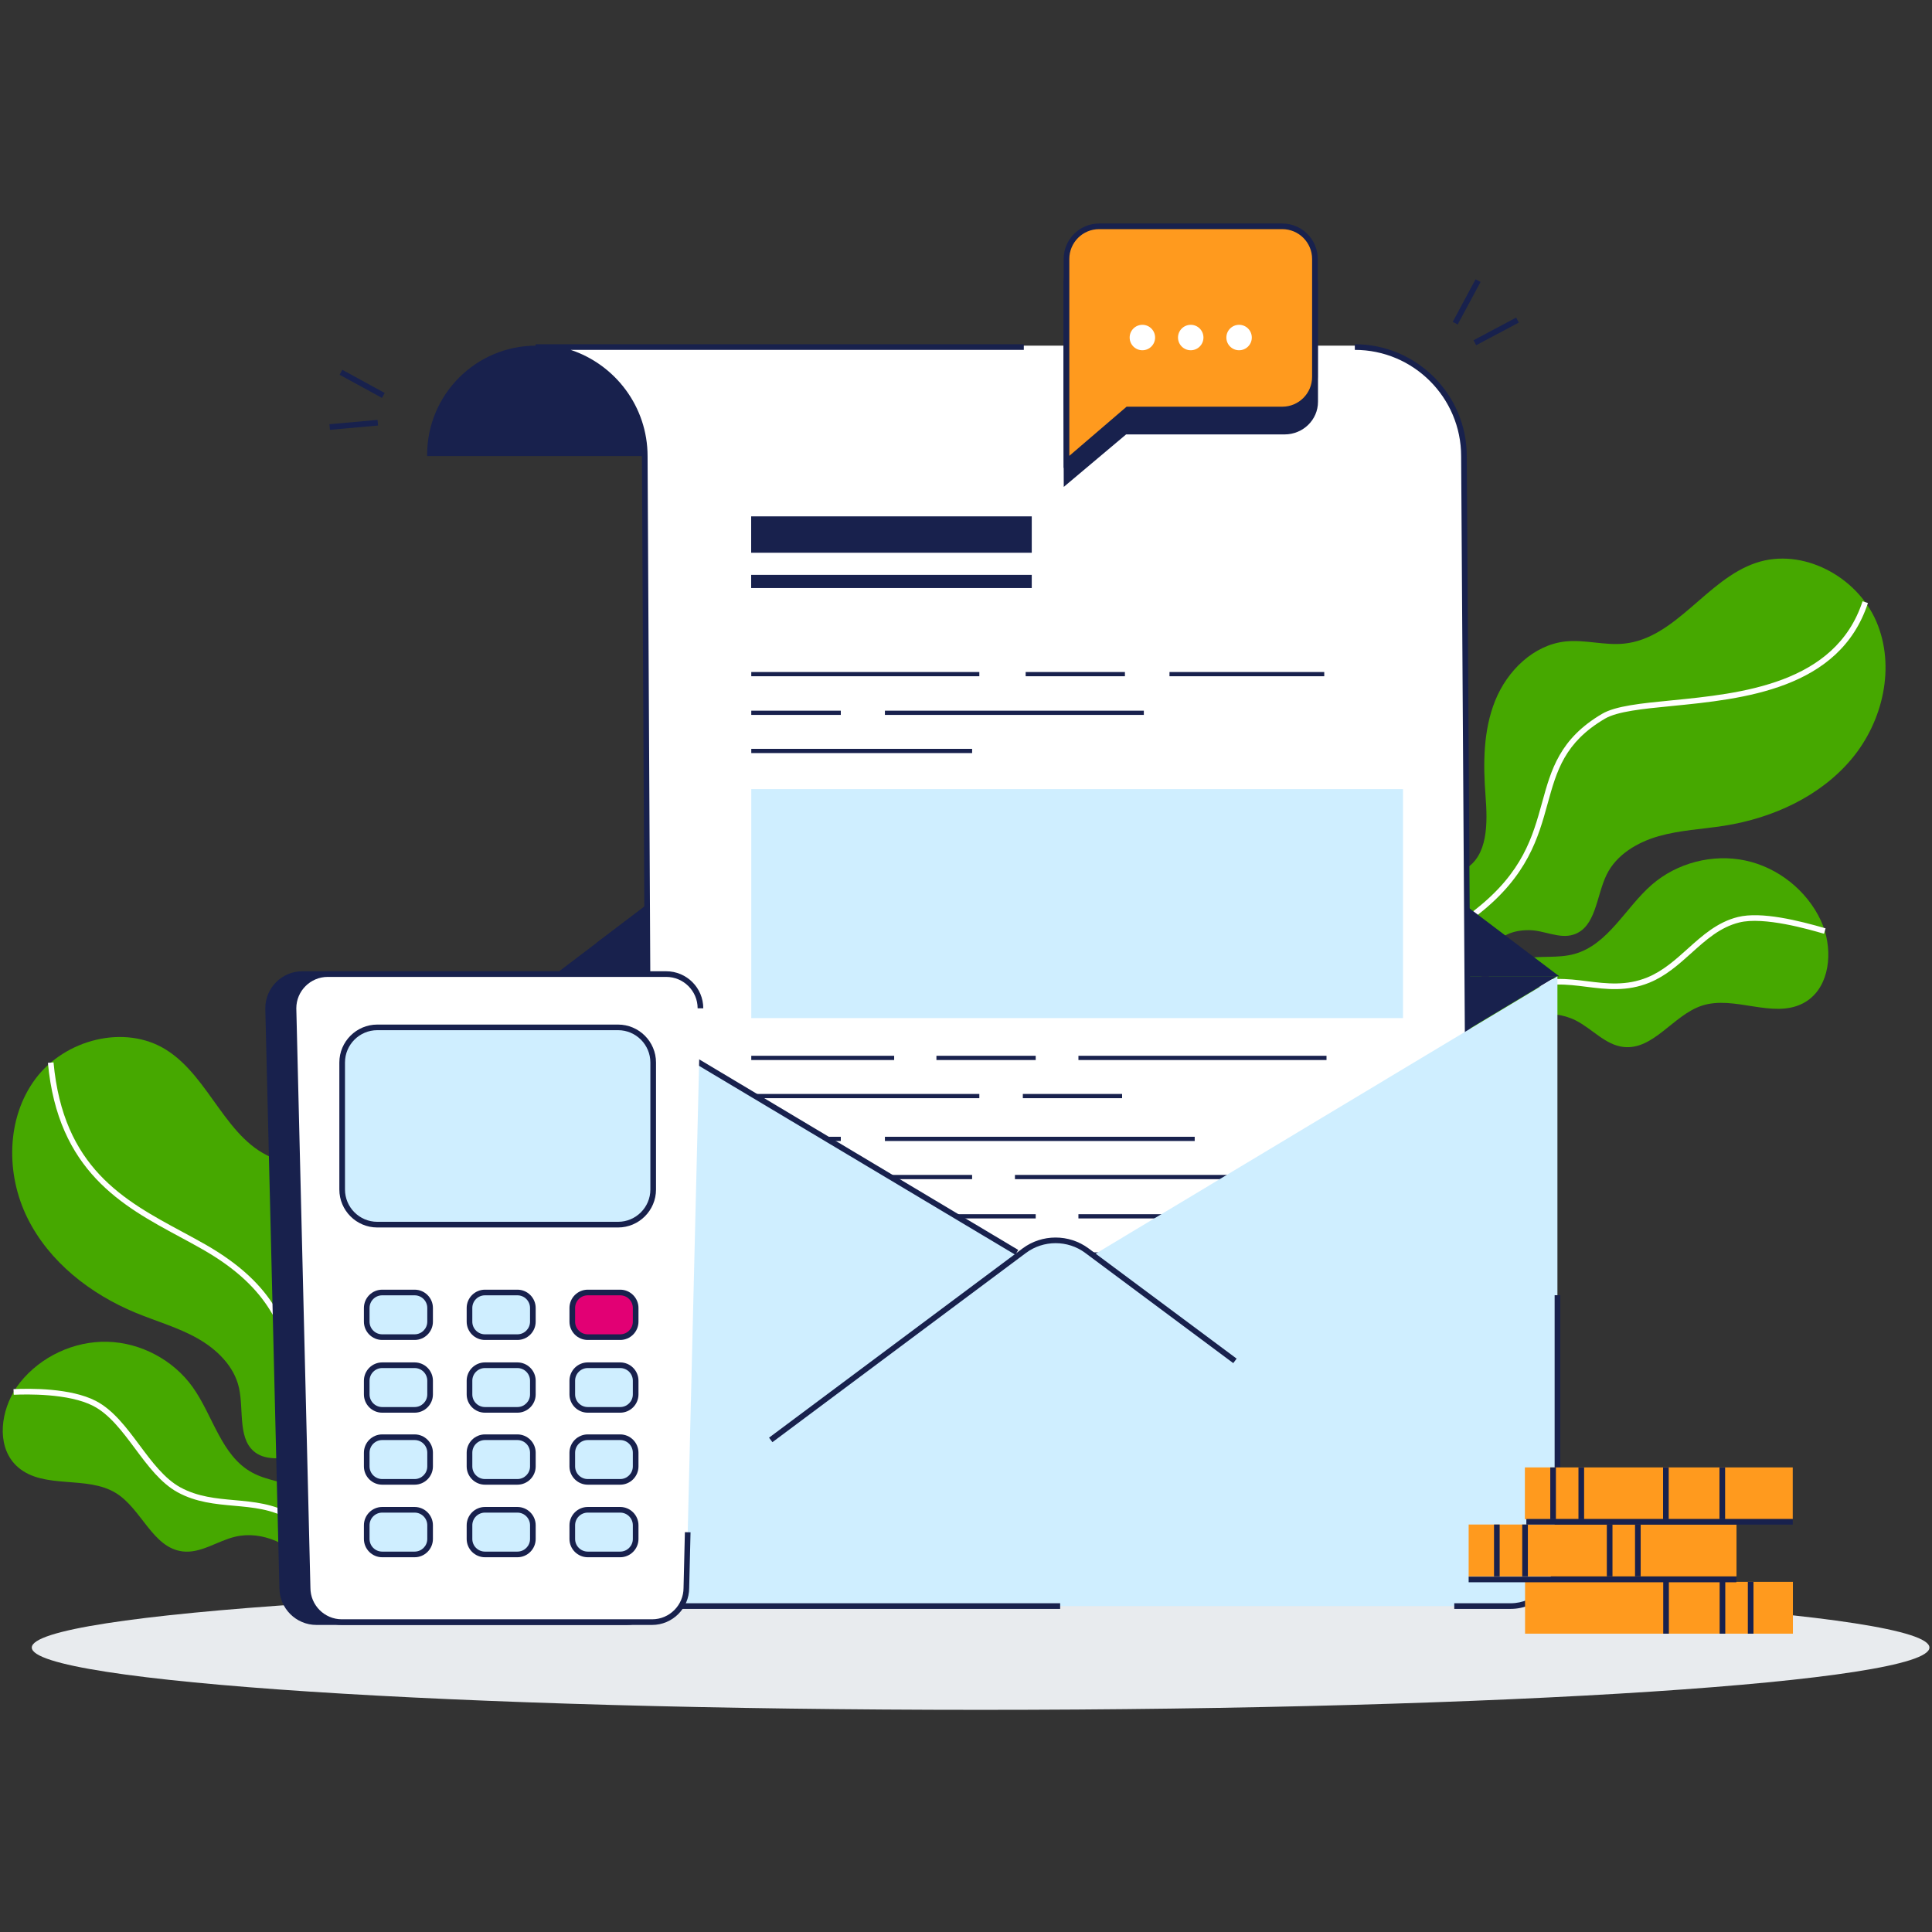
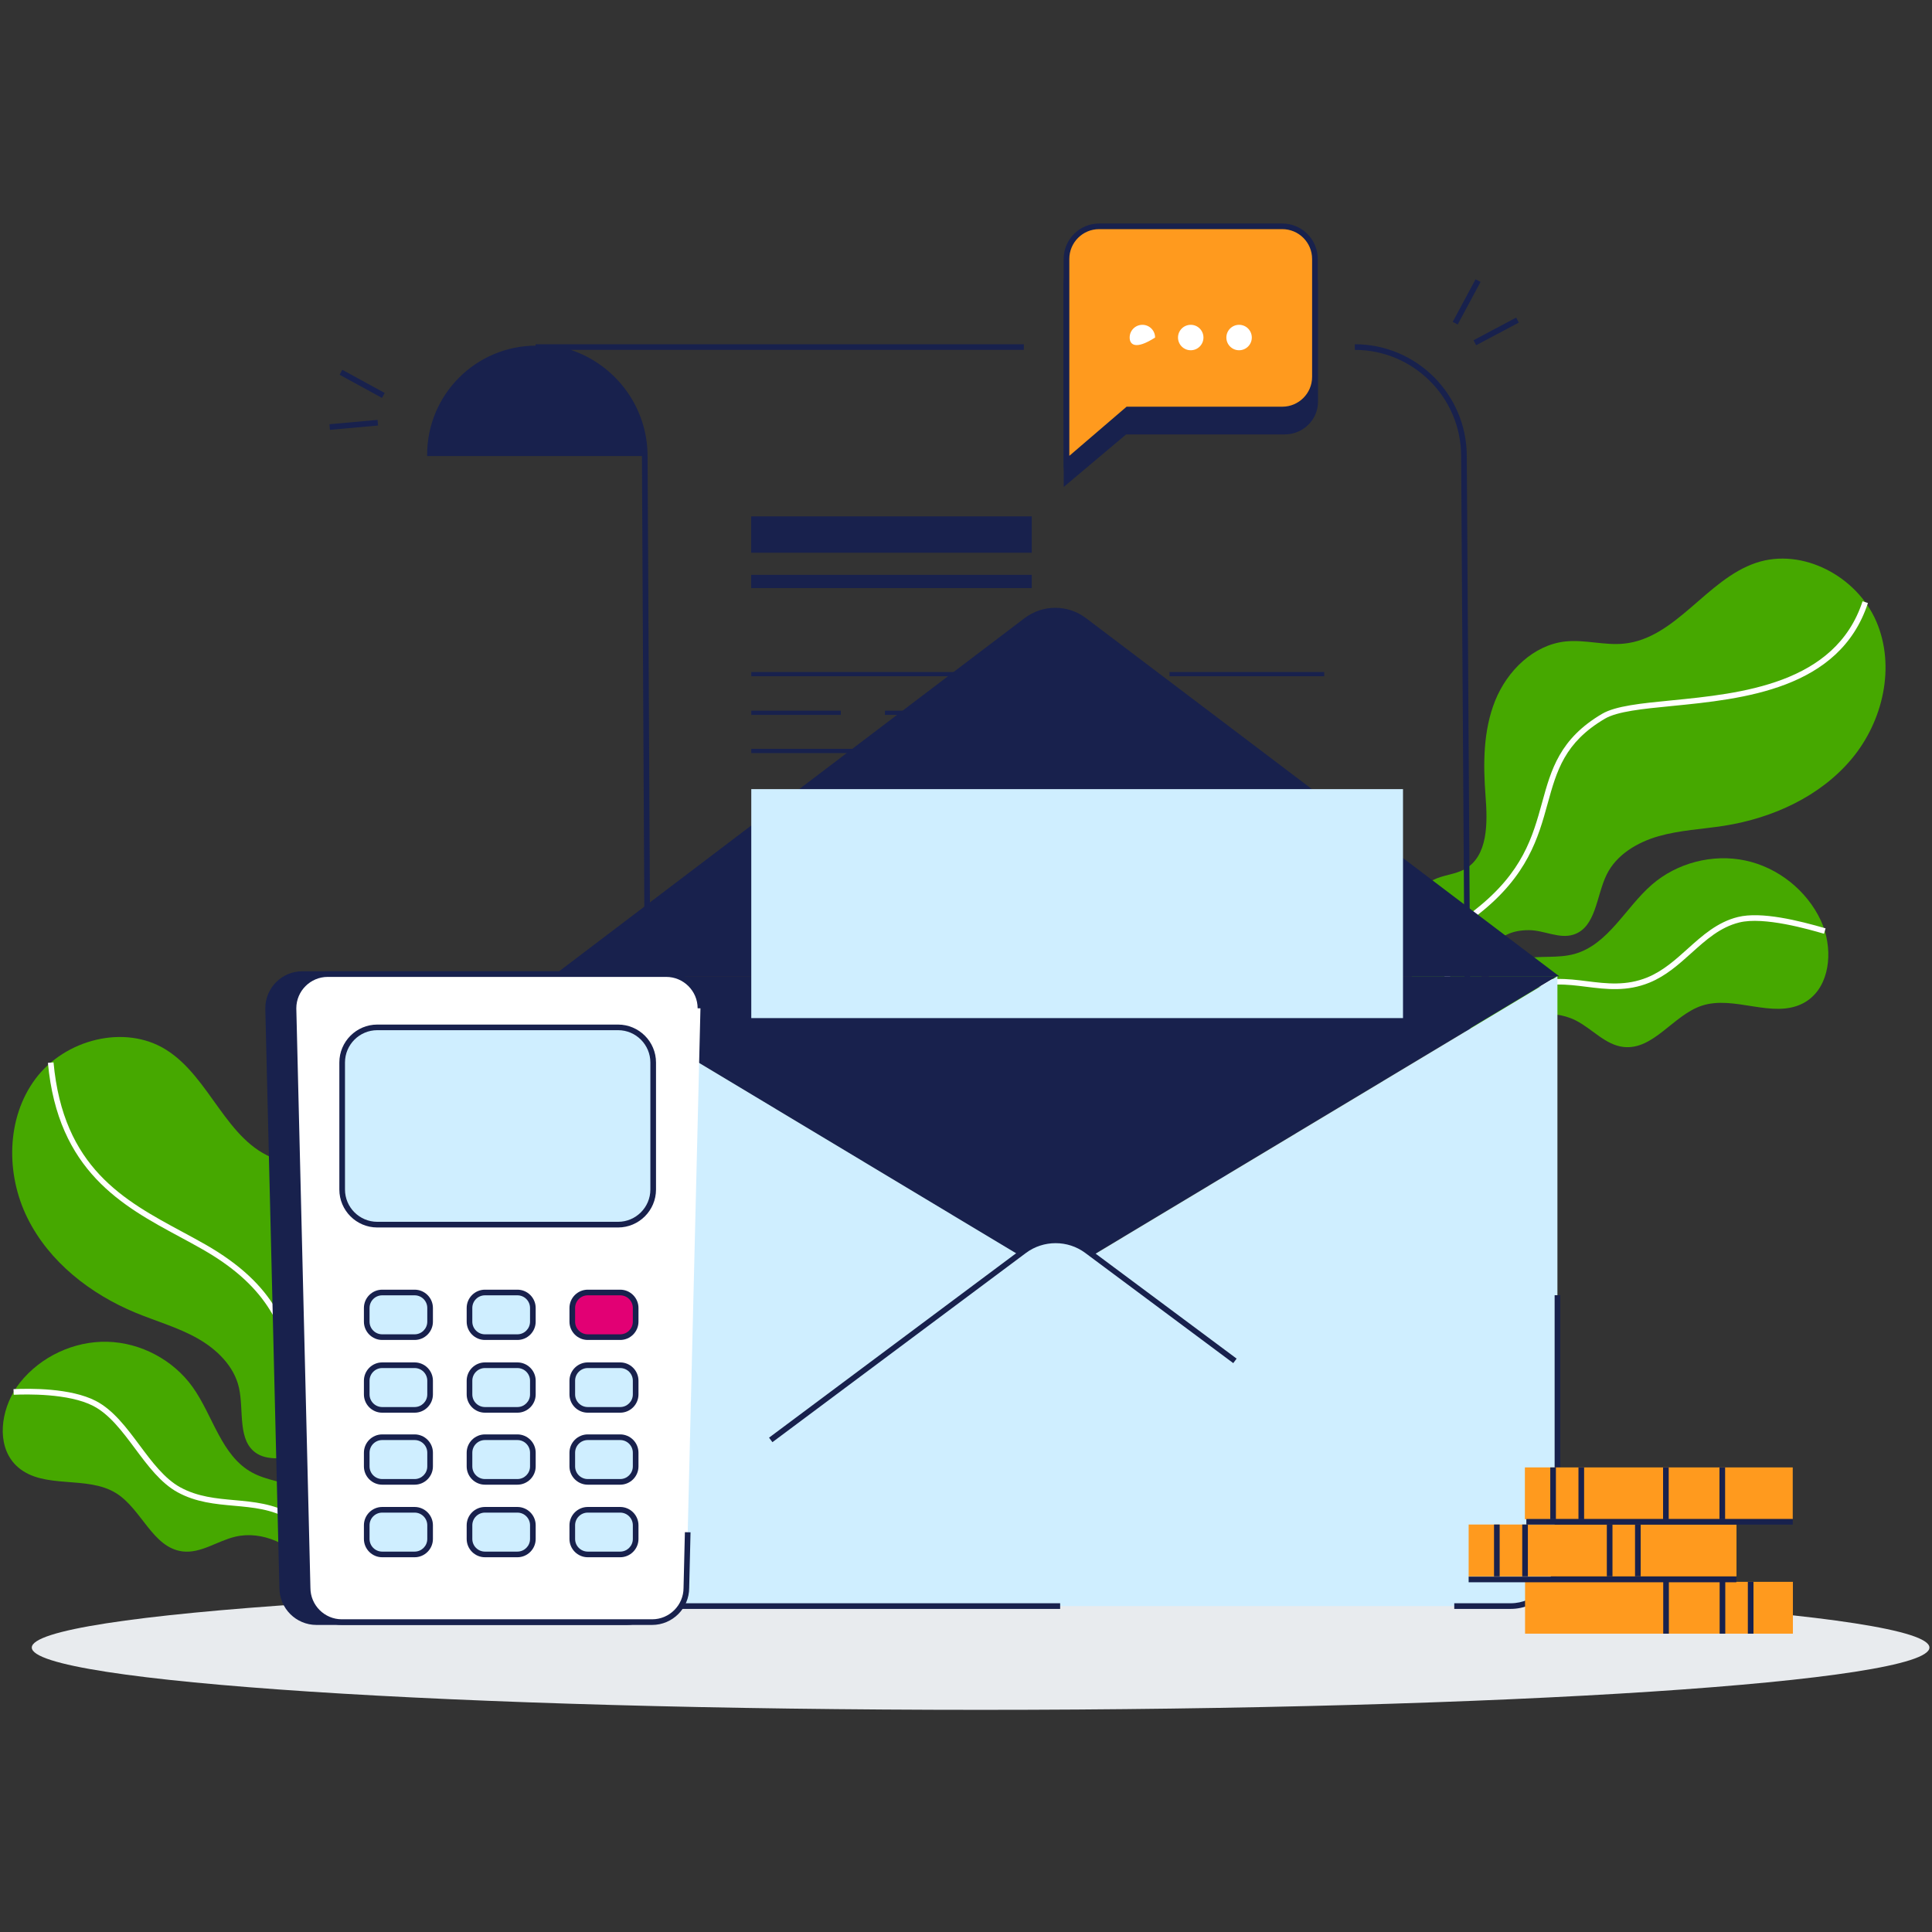
<svg xmlns="http://www.w3.org/2000/svg" width="200" height="200" viewBox="0 0 200 200" fill="none">
  <rect x="0" y="0" width="200" height="200" fill="#333333" stroke="none" />
  <g clip-path="url(#clip0_122_8984)">
    <path d="M36.814 162.631L32.931 163.341C32.823 163.16 32.715 162.979 32.598 162.806C32.432 162.561 32.254 162.322 32.064 162.103C30.16 159.91 27.18 158.413 24.357 159.078C22.5 159.516 20.792 160.833 18.901 160.602C15.803 160.226 14.665 156.217 12.017 154.571C9.001 152.697 4.555 154.215 1.869 151.891C-0.283 150.028 -0.052 146.607 1.411 144.09C1.609 143.749 1.828 143.428 2.068 143.124C4.216 140.427 7.667 138.812 11.115 138.9C14.562 138.987 17.928 140.774 19.937 143.58C22.056 146.54 22.888 150.674 26.079 152.428C27.621 153.278 29.466 153.392 31.074 154.11C32.458 154.729 33.769 156.048 34.805 157.686C35.643 159 36.3 160.521 36.679 162.059C36.732 162.252 36.776 162.444 36.814 162.631Z" fill="#46A800" />
    <path d="M35.561 162.965C35.456 162.79 35.348 162.615 35.237 162.443C34.901 161.917 34.531 161.406 34.136 160.919C32.925 159.418 31.509 158.192 29.933 157.278C28.117 156.224 26.222 156.055 24.216 155.874C22.287 155.702 20.29 155.521 18.39 154.482C16.641 153.527 15.292 151.714 13.987 149.962C12.688 148.22 11.348 146.415 9.649 145.54C7.109 144.226 2.713 144.325 1.425 144.387L1.396 143.803C3.092 143.721 7.319 143.677 9.915 145.02C11.73 145.957 13.114 147.817 14.451 149.612C15.718 151.314 17.029 153.074 18.667 153.968C20.462 154.952 22.395 155.124 24.266 155.293C26.245 155.471 28.295 155.655 30.225 156.773C31.862 157.725 33.331 158.995 34.589 160.554C34.995 161.059 35.377 161.587 35.725 162.127C35.841 162.303 35.952 162.486 36.06 162.667L35.561 162.965Z" fill="white" />
    <path d="M38.825 138.651C37.969 141.307 37.108 144.65 39.169 146.533C40.016 147.304 41.195 147.619 42.068 148.366C43.548 149.63 43.805 151.867 43.353 153.758C42.792 156.111 41.873 158.788 40.965 161.285C40.886 161.498 40.807 161.711 40.731 161.921L34.02 163.147C34.037 162.949 34.057 162.744 34.084 162.543C34.16 161.962 34.256 161.358 34.361 160.742C34.527 159.737 34.706 158.701 34.811 157.694C35.117 154.678 34.729 151.931 31.211 151.114C29.696 150.76 27.959 151.3 26.631 150.495C24.535 149.216 25.273 146.063 24.739 143.666C24.24 141.418 22.433 139.667 20.427 138.537C18.419 137.407 16.179 136.78 14.051 135.901C9.363 133.962 5.1 130.643 2.847 126.101C0.59 121.561 0.64 115.737 3.676 111.673C6.709 107.612 12.889 105.98 17.189 108.666C21.782 111.533 23.434 118.198 28.546 119.979C30.458 120.644 32.577 120.495 34.484 121.167C37.628 122.282 39.651 125.525 40.144 128.824C40.638 132.12 39.844 135.475 38.825 138.651Z" fill="#46A800" />
    <path d="M36.831 162.575L36.828 161.983C36.819 161.13 36.878 160.246 36.939 159.306C37.126 156.407 37.321 153.412 35.433 151.686C32.069 148.615 31.22 145.31 30.4 142.117C29.305 137.851 28.172 133.44 20.967 129.333C20.2 128.895 19.394 128.46 18.614 128.04C12.697 124.852 5.994 121.24 4.96 110.027L5.541 109.975C6.543 120.875 12.819 124.256 18.889 127.526C19.671 127.949 20.48 128.384 21.253 128.825C28.671 133.058 29.836 137.589 30.963 141.971C31.798 145.226 32.589 148.3 35.824 151.254C37.917 153.166 37.715 156.305 37.517 159.341C37.456 160.269 37.4 161.145 37.409 161.974L37.412 162.57L36.831 162.575Z" fill="white" />
    <path d="M39.102 138.736L38.547 138.558C39.478 135.659 40.36 132.241 39.858 128.863C39.333 125.342 37.184 122.429 34.387 121.436C33.459 121.109 32.446 120.978 31.465 120.852C30.464 120.724 29.427 120.59 28.449 120.248L28.642 119.696C29.564 120.017 30.569 120.146 31.541 120.271C32.551 120.403 33.596 120.537 34.583 120.884C37.581 121.947 39.879 125.045 40.436 128.775C40.956 132.276 40.054 135.773 39.102 138.736Z" fill="#18214D" />
    <path d="M101.512 177.003C155.758 177.003 199.734 174.116 199.734 170.554C199.734 166.993 155.758 164.105 101.512 164.105C47.266 164.105 3.291 166.993 3.291 170.554C3.291 174.116 47.266 177.003 101.512 177.003Z" fill="#E8EBEE" />
    <path d="M150.168 106.194L153.78 107.785C153.926 107.634 154.075 107.485 154.226 107.345C154.445 107.143 154.673 106.953 154.909 106.784C157.268 105.094 160.515 104.329 163.11 105.631C164.815 106.489 166.169 108.165 168.061 108.381C171.161 108.731 173.199 105.1 176.157 104.113C179.525 102.992 183.496 105.497 186.649 103.862C189.174 102.551 189.746 99.167 188.905 96.379C188.791 96 188.651 95.635 188.491 95.288C187.028 92.164 184.047 89.793 180.67 89.078C177.295 88.363 173.605 89.318 171.001 91.58C168.251 93.968 166.482 97.792 162.97 98.759C161.274 99.226 159.452 98.908 157.721 99.232C156.232 99.512 154.65 100.49 153.26 101.844C152.142 102.928 151.149 104.253 150.422 105.663C150.335 105.844 150.247 106.019 150.168 106.194Z" fill="#46A800" />
    <path d="M151.31 106.807L150.893 106.398C151.041 106.246 151.193 106.094 151.348 105.948C151.806 105.508 152.3 105.081 152.816 104.684C154.174 103.636 155.756 102.959 157.283 102.302C157.49 102.212 157.698 102.124 157.905 102.034C160.153 101.059 162.263 101.321 164.304 101.575C166.292 101.823 168.344 102.077 170.54 101.178C172.148 100.518 173.447 99.351 174.7 98.224C176.215 96.861 177.783 95.451 179.908 94.928C182.337 94.326 186.252 95.31 188.984 96.102L188.821 96.662C187.282 96.215 182.605 94.858 180.048 95.494C178.066 95.985 176.621 97.284 175.091 98.659C173.801 99.821 172.464 101.021 170.762 101.718C168.423 102.676 166.292 102.41 164.231 102.153C162.176 101.896 160.237 101.654 158.135 102.568C157.928 102.658 157.718 102.749 157.511 102.836C155.946 103.508 154.469 104.141 153.17 105.146C152.673 105.528 152.195 105.94 151.748 106.369C151.596 106.515 151.453 106.661 151.31 106.807Z" fill="white" />
    <path d="M153.783 82.398C153.999 85.181 154.06 88.634 151.617 89.983C150.613 90.535 149.392 90.57 148.371 91.092C146.636 91.977 145.869 94.091 145.869 96.038C145.869 98.455 146.14 101.275 146.444 103.914C146.473 104.139 146.496 104.364 146.523 104.588L152.764 107.341C152.793 107.143 152.82 106.941 152.843 106.737C152.904 106.156 152.951 105.543 152.992 104.921C153.062 103.905 153.129 102.857 153.263 101.853C153.666 98.849 154.682 96.268 158.293 96.289C159.849 96.297 161.411 97.226 162.891 96.75C165.23 95.994 165.239 92.753 166.316 90.549C167.323 88.48 169.489 87.195 171.702 86.561C173.918 85.931 176.242 85.837 178.516 85.478C183.525 84.681 188.442 82.442 191.691 78.551C194.94 74.659 196.242 68.984 194.234 64.328C192.228 59.671 186.594 56.65 181.788 58.264C176.656 59.987 173.5 66.085 168.114 66.628C166.1 66.832 164.074 66.193 162.062 66.403C158.746 66.757 156.022 69.442 154.778 72.537C153.535 75.626 153.529 79.073 153.783 82.398Z" fill="#46A800" />
    <path d="M149.346 104.933L148.779 104.793C148.975 104.007 149.135 103.158 149.305 102.259C149.865 99.284 150.499 95.915 152.723 94.163C157.651 90.286 158.664 86.608 159.645 83.052C160.576 79.672 161.458 76.481 165.84 73.9C167.244 73.071 169.918 72.808 173.013 72.505C180.183 71.798 190.003 70.835 192.812 62.243L193.367 62.424C190.438 71.378 180.399 72.365 173.068 73.086C170.044 73.383 167.431 73.64 166.135 74.402C161.954 76.863 161.146 79.803 160.206 83.207C159.248 86.684 158.159 90.625 153.082 94.622C151.03 96.236 150.417 99.494 149.874 102.367C149.708 103.275 149.544 104.133 149.346 104.933Z" fill="white" />
    <path d="M161.16 101.059L109.272 132.223L57.447 101.067L161.16 101.059Z" fill="#18214D" />
    <path d="M161.419 101.07L112.424 63.991C110.535 62.561 107.946 62.564 106.057 63.994L57.19 101.07H161.419Z" fill="#18214D" />
-     <path d="M150.186 92.566L112.425 63.988C110.536 62.558 107.946 62.561 106.057 63.991L61.751 97.608L150.186 92.566Z" fill="#18214D" />
    <path d="M66.81 47.209V47.075C66.81 40.837 61.75 35.78 55.512 35.78C49.276 35.78 44.217 40.837 44.217 47.075V47.209H66.81Z" fill="#18214D" />
-     <path d="M154.667 158.478H78.607C72.368 158.478 67.309 153.418 67.309 147.18L66.783 47.078C66.783 40.84 61.724 35.78 55.485 35.78H140.287C146.525 35.78 151.584 40.84 151.584 47.078L152.11 129.027H152.107V147.18C152.11 153.418 148.429 158.478 154.667 158.478Z" fill="white" />
    <path d="M87.04 134.083H77.771V134.521H87.04V134.083Z" fill="#18214D" />
    <path d="M123.675 134.083H91.606V134.521H123.675V134.083Z" fill="#18214D" />
    <path d="M87.04 73.569H77.771V74.007H87.04V73.569Z" fill="#18214D" />
    <path d="M118.409 73.569H91.606V74.007H118.409V73.569Z" fill="#18214D" />
    <path d="M100.633 77.52H77.772V77.958H100.633V77.52Z" fill="#18214D" />
-     <path d="M87.04 117.678H77.771V118.116H87.04V117.678Z" fill="#18214D" />
    <path d="M123.675 117.678H91.606V118.116H123.675V117.678Z" fill="#18214D" />
    <path d="M100.632 121.628H77.771V122.066H100.632V121.628Z" fill="#18214D" />
    <path d="M133.723 121.628H105.067V122.066H133.723V121.628Z" fill="#18214D" />
    <path d="M92.563 109.295H77.771V109.733H92.563V109.295Z" fill="#18214D" />
    <path d="M101.38 113.246H77.771V113.684H101.38V113.246Z" fill="#18214D" />
    <path d="M116.16 113.246H105.884V113.684H116.16V113.246Z" fill="#18214D" />
    <path d="M101.38 69.567H77.771V70.005H101.38V69.567Z" fill="#18214D" />
    <path d="M116.452 69.567H106.176V70.005H116.452V69.567Z" fill="#18214D" />
    <path d="M107.216 109.295H96.939V109.733H107.216V109.295Z" fill="#18214D" />
    <path d="M137.32 109.295H111.639V109.733H137.32V109.295Z" fill="#18214D" />
    <path d="M92.563 125.694H77.771V126.132H92.563V125.694Z" fill="#18214D" />
    <path d="M101.38 129.646H77.771V130.084H101.38V129.646Z" fill="#18214D" />
    <path d="M116.16 129.646H105.884V130.084H116.16V129.646Z" fill="#18214D" />
    <path d="M107.216 125.694H96.939V126.132H107.216V125.694Z" fill="#18214D" />
-     <path d="M137.32 125.694H111.638V126.132H137.32V125.694Z" fill="#18214D" />
    <path d="M137.086 69.567H121.065V70.005H137.086V69.567Z" fill="#18214D" />
    <path d="M106.807 53.454H77.76V57.22H106.807V53.454Z" fill="#18214D" />
    <path d="M106.807 59.51H77.76V60.876H106.807V59.51Z" fill="#18214D" />
    <path d="M145.238 81.69H77.772V105.393H145.238V81.69Z" fill="#CFEEFF" />
    <path d="M151.783 129.175L151.257 47.228C151.257 41.159 146.321 36.22 140.251 36.22V35.636C146.642 35.636 151.841 40.835 151.841 47.226L152.367 129.172L151.783 129.175Z" fill="#18214D" />
    <path d="M79.02 158.885H78.568C72.178 158.885 66.978 153.7 66.978 147.327L66.453 47.228C66.453 41.159 61.516 36.22 55.447 36.22V35.636H105.984V36.22H59.081C63.697 37.749 67.037 42.105 67.037 47.226L67.562 147.324C67.562 153.376 72.499 158.298 78.568 158.298H79.02C85.84 158.298 88.526 152.281 89.577 147.231L90.149 147.35C88.579 154.897 84.731 158.885 79.02 158.885Z" fill="#18214D" />
    <path d="M35.435 38.282L35.155 38.794L39.543 41.192L39.823 40.68L35.435 38.282Z" fill="#18214D" />
    <path d="M39.084 43.467L34.103 43.916L34.156 44.498L39.137 44.048L39.084 43.467Z" fill="#18214D" />
    <path d="M161.224 101.068V161.306C161.224 164.042 159.052 166.26 156.372 166.26H62.299C59.619 166.26 57.447 164.042 57.447 161.306V101.068L109.336 132.232L161.224 101.068Z" fill="#CFEEFF" />
    <path d="M127.838 140.877L112.509 129.465C110.588 128.034 107.955 128.037 106.037 129.468L67.443 158.273L127.838 140.877Z" fill="#CFEEFF" />
    <path d="M79.961 149.293L79.611 148.826L105.862 129.234C107.867 127.736 110.673 127.734 112.684 129.231L128.014 140.643L127.666 141.11L112.337 129.698C110.533 128.355 108.016 128.358 106.212 129.701L79.961 149.293Z" fill="#18214D" />
    <path d="M109.747 166.553H62.299C59.465 166.553 57.155 164.2 57.155 161.307V124.299H57.739V161.307C57.739 163.876 59.786 165.97 62.299 165.97H109.747V166.553Z" fill="#18214D" />
    <path d="M156.375 166.553H150.545V165.969H156.375C158.889 165.969 160.935 163.879 160.935 161.307V134.078H161.519V161.307C161.516 164.2 159.21 166.553 156.375 166.553Z" fill="#18214D" />
-     <path d="M105.108 129.894L57.716 101.585V116.556H57.132V100.555L105.406 129.392L105.108 129.894Z" fill="#18214D" />
    <path d="M110.088 29.384V41.593C110.088 43.459 110.12 50.404 110.12 50.404L116.575 44.971H132.979C134.891 44.971 136.438 43.459 136.438 41.593V29.384C136.438 27.519 134.888 26.007 132.979 26.007H113.548C111.639 26.007 110.088 27.519 110.088 29.384Z" fill="#18214D" />
    <path d="M110.404 26.808V39.017C110.404 40.883 110.436 47.828 110.436 47.828L116.733 42.395H132.74C134.606 42.395 136.118 40.883 136.118 39.017V26.808C136.118 24.943 134.606 23.431 132.74 23.431H113.776C111.917 23.431 110.404 24.943 110.404 26.808Z" fill="#FF9A1E" />
    <path d="M124.581 34.942C124.581 35.669 123.991 36.258 123.264 36.258C122.537 36.258 121.947 35.669 121.947 34.942C121.947 34.215 122.537 33.625 123.264 33.625C123.991 33.622 124.581 34.212 124.581 34.942Z" fill="white" />
-     <path d="M119.575 34.942C119.575 35.669 118.985 36.258 118.259 36.258C117.532 36.258 116.942 35.669 116.942 34.942C116.942 34.215 117.532 33.625 118.259 33.625C118.985 33.622 119.575 34.212 119.575 34.942Z" fill="white" />
+     <path d="M119.575 34.942C117.532 36.258 116.942 35.669 116.942 34.942C116.942 34.215 117.532 33.625 118.259 33.625C118.985 33.622 119.575 34.212 119.575 34.942Z" fill="white" />
    <path d="M129.586 34.942C129.586 35.669 128.996 36.258 128.269 36.258C127.542 36.258 126.953 35.669 126.953 34.942C126.953 34.215 127.542 33.625 128.269 33.625C128.996 33.622 129.586 34.212 129.586 34.942Z" fill="white" />
    <path d="M110.112 48.459V26.806C110.112 24.783 111.755 23.137 113.779 23.137H132.743C134.766 23.137 136.412 24.783 136.412 26.806V39.015C136.412 41.038 134.766 42.685 132.743 42.685H116.844L110.112 48.459ZM113.779 23.721C112.079 23.721 110.696 25.104 110.696 26.806V47.189L116.625 42.101H132.743C134.445 42.101 135.828 40.717 135.828 39.015V26.806C135.828 25.104 134.445 23.721 132.743 23.721H113.779Z" fill="#18214D" />
    <path d="M156.953 32.878L152.536 35.223L152.81 35.738L157.227 33.394L156.953 32.878Z" fill="#18214D" />
    <path d="M152.749 28.912L150.385 33.318L150.899 33.594L153.264 29.188L152.749 28.912Z" fill="#18214D" />
    <path d="M32.758 167.92H64.88C66.827 167.92 68.424 166.326 68.424 164.376L69.883 104.377C69.883 102.43 68.29 100.833 66.339 100.833H31.299C29.351 100.833 27.754 102.427 27.754 104.377L29.214 164.376C29.214 166.323 30.808 167.92 32.758 167.92Z" fill="#18214D" />
    <path d="M64.877 168.213H32.759C30.645 168.213 28.923 166.493 28.923 164.376L27.463 104.387C27.463 102.264 29.182 100.545 31.299 100.545H66.34C68.454 100.545 70.176 102.264 70.176 104.381L68.716 164.385C68.713 166.49 66.994 168.213 64.877 168.213ZM31.299 101.129C29.506 101.129 28.047 102.588 28.047 104.381L29.506 164.371C29.506 166.172 30.966 167.629 32.759 167.629H64.88C66.673 167.629 68.132 166.169 68.132 164.376L69.592 104.372C69.592 102.586 68.132 101.129 66.34 101.129H31.299Z" fill="#18214D" />
    <path d="M35.386 167.92H67.508C69.455 167.92 71.052 166.326 71.052 164.376L72.511 104.377C72.511 102.43 70.918 100.833 68.967 100.833H33.926C31.979 100.833 30.382 102.427 30.382 104.377L31.842 164.376C31.842 166.323 33.436 167.92 35.386 167.92Z" fill="white" />
    <path d="M39.058 126.776H63.981C65.984 126.776 67.618 125.139 67.618 123.139V109.993C67.618 107.993 65.981 106.355 63.981 106.355H39.058C37.059 106.355 35.421 107.993 35.421 109.993V123.139C35.421 125.139 37.056 126.776 39.058 126.776Z" fill="#CFEEFF" />
    <path d="M67.505 168.213H35.386C33.272 168.213 31.55 166.493 31.55 164.376L30.09 104.387C30.09 102.264 31.81 100.545 33.926 100.545H68.967C71.081 100.545 72.803 102.264 72.803 104.381H72.219C72.219 102.588 70.76 101.129 68.967 101.129H33.926C32.134 101.129 30.674 102.588 30.674 104.381L32.134 164.371C32.134 166.172 33.594 167.629 35.386 167.629H67.508C69.3 167.629 70.76 166.169 70.76 164.376L70.9 158.611L71.484 158.625L71.344 164.382C71.341 166.49 69.621 168.213 67.505 168.213Z" fill="#18214D" />
    <path d="M63.981 127.068H39.058C36.892 127.068 35.129 125.305 35.129 123.139V109.993C35.129 107.827 36.892 106.063 39.058 106.063H63.981C66.147 106.063 67.91 107.827 67.91 109.993V123.139C67.91 125.305 66.147 127.068 63.981 127.068ZM39.058 106.644C37.213 106.644 35.713 108.145 35.713 109.99V123.136C35.713 124.981 37.213 126.481 39.058 126.481H63.981C65.826 126.481 67.326 124.981 67.326 123.136V109.99C67.326 108.145 65.826 106.644 63.981 106.644H39.058Z" fill="#18214D" />
    <path d="M60.846 138.421H64.2C65.082 138.421 65.803 137.7 65.803 136.818V135.403C65.803 134.521 65.082 133.8 64.2 133.8H60.846C59.964 133.8 59.243 134.521 59.243 135.403V136.818C59.243 137.7 59.964 138.421 60.846 138.421Z" fill="#CFEEFF" />
    <path d="M60.846 138.421H64.2C65.082 138.421 65.803 137.7 65.803 136.818V135.403C65.803 134.521 65.082 133.8 64.2 133.8H60.846C59.964 133.8 59.243 134.521 59.243 135.403V136.818C59.243 137.7 59.964 138.421 60.846 138.421Z" fill="#E20074" />
    <path d="M60.845 145.949H64.2C65.081 145.949 65.802 145.228 65.802 144.347V142.931C65.802 142.049 65.081 141.328 64.2 141.328H60.845C59.964 141.328 59.243 142.049 59.243 142.931V144.347C59.243 145.228 59.964 145.949 60.845 145.949Z" fill="#CFEEFF" />
    <path d="M60.845 153.403H64.2C65.081 153.403 65.802 152.682 65.802 151.8V150.384C65.802 149.502 65.081 148.781 64.2 148.781H60.845C59.964 148.781 59.243 149.502 59.243 150.384V151.8C59.243 152.682 59.964 153.403 60.845 153.403Z" fill="#CFEEFF" />
    <path d="M60.846 160.916H64.2C65.082 160.916 65.803 160.195 65.803 159.314V157.898C65.803 157.016 65.082 156.295 64.2 156.295H60.846C59.964 156.295 59.243 157.016 59.243 157.898V159.314C59.243 160.195 59.964 160.916 60.846 160.916Z" fill="#CFEEFF" />
    <path d="M50.205 138.42H53.559C54.441 138.42 55.162 137.699 55.162 136.817V135.402C55.162 134.52 54.441 133.799 53.559 133.799H50.205C49.323 133.799 48.602 134.52 48.602 135.402V136.817C48.605 137.699 49.326 138.42 50.205 138.42Z" fill="#CFEEFF" />
    <path d="M39.566 138.419H42.92C43.802 138.419 44.523 137.698 44.523 136.816V135.401C44.523 134.519 43.802 133.798 42.92 133.798H39.566C38.684 133.798 37.963 134.519 37.963 135.401V136.816C37.963 137.698 38.684 138.419 39.566 138.419Z" fill="#CFEEFF" />
    <path d="M60.846 145.948H64.2C65.082 145.948 65.803 145.227 65.803 144.346V142.93C65.803 142.048 65.082 141.327 64.2 141.327H60.846C59.964 141.327 59.243 142.048 59.243 142.93V144.346C59.243 145.227 59.964 145.948 60.846 145.948Z" fill="#CFEEFF" />
    <path d="M50.204 145.948H53.559C54.44 145.948 55.161 145.227 55.161 144.346V142.93C55.161 142.048 54.44 141.327 53.559 141.327H50.204C49.323 141.327 48.602 142.048 48.602 142.93V144.346C48.605 145.227 49.326 145.948 50.204 145.948Z" fill="#CFEEFF" />
    <path d="M39.567 145.948H42.921C43.803 145.948 44.524 145.227 44.524 144.346V142.93C44.524 142.048 43.803 141.327 42.921 141.327H39.567C38.685 141.327 37.964 142.048 37.964 142.93V144.346C37.964 145.227 38.685 145.948 39.567 145.948Z" fill="#CFEEFF" />
    <path d="M60.846 153.402H64.2C65.082 153.402 65.803 152.681 65.803 151.799V150.383C65.803 149.501 65.082 148.78 64.2 148.78H60.846C59.964 148.78 59.243 149.501 59.243 150.383V151.799C59.243 152.681 59.964 153.402 60.846 153.402Z" fill="#CFEEFF" />
    <path d="M50.204 153.402H53.559C54.44 153.402 55.161 152.681 55.161 151.799V150.383C55.161 149.501 54.44 148.78 53.559 148.78H50.204C49.323 148.78 48.602 149.501 48.602 150.383V151.799C48.605 152.681 49.326 153.402 50.204 153.402Z" fill="#CFEEFF" />
    <path d="M39.567 153.402H42.921C43.803 153.402 44.524 152.681 44.524 151.799V150.383C44.524 149.501 43.803 148.78 42.921 148.78H39.567C38.685 148.78 37.964 149.501 37.964 150.383V151.799C37.964 152.681 38.685 153.402 39.567 153.402Z" fill="#CFEEFF" />
    <path d="M39.567 160.915H42.921C43.803 160.915 44.524 160.194 44.524 159.313V157.897C44.524 157.015 43.803 156.294 42.921 156.294H39.567C38.685 156.294 37.964 157.015 37.964 157.897V159.313C37.964 160.194 38.685 160.915 39.567 160.915Z" fill="#CFEEFF" />
    <path d="M60.845 160.915H64.2C65.081 160.915 65.802 160.194 65.802 159.313V157.897C65.802 157.015 65.081 156.294 64.2 156.294H60.845C59.964 156.294 59.243 157.015 59.243 157.897V159.313C59.243 160.194 59.964 160.915 60.845 160.915Z" fill="#CFEEFF" />
    <path d="M50.205 160.915H53.559C54.441 160.915 55.162 160.194 55.162 159.313V157.897C55.162 157.015 54.441 156.294 53.559 156.294H50.205C49.323 156.294 48.602 157.015 48.602 157.897V159.313C48.605 160.194 49.326 160.915 50.205 160.915Z" fill="#CFEEFF" />
    <path d="M64.2 138.712H60.846C59.801 138.712 58.951 137.863 58.951 136.817V135.401C58.951 134.356 59.801 133.507 60.846 133.507H64.2C65.245 133.507 66.095 134.356 66.095 135.401V136.817C66.095 137.863 65.245 138.712 64.2 138.712ZM60.846 134.091C60.122 134.091 59.535 134.677 59.535 135.401V136.817C59.535 137.541 60.122 138.128 60.846 138.128H64.2C64.924 138.128 65.511 137.541 65.511 136.817V135.401C65.511 134.677 64.924 134.091 64.2 134.091H60.846Z" fill="#18214D" />
    <path d="M53.559 138.712H50.204C49.159 138.712 48.31 137.863 48.31 136.817V135.401C48.31 134.356 49.159 133.507 50.204 133.507H53.559C54.604 133.507 55.453 134.356 55.453 135.401V136.817C55.453 137.863 54.604 138.712 53.559 138.712ZM50.204 134.091C49.48 134.091 48.893 134.677 48.893 135.401V136.817C48.893 137.541 49.48 138.128 50.204 138.128H53.559C54.283 138.128 54.869 137.541 54.869 136.817V135.401C54.869 134.677 54.283 134.091 53.559 134.091H50.204Z" fill="#18214D" />
    <path d="M42.921 138.712H39.567C38.522 138.712 37.672 137.863 37.672 136.817V135.401C37.672 134.356 38.522 133.507 39.567 133.507H42.921C43.967 133.507 44.816 134.356 44.816 135.401V136.817C44.816 137.863 43.967 138.712 42.921 138.712ZM39.567 134.091C38.843 134.091 38.256 134.677 38.256 135.401V136.817C38.256 137.541 38.843 138.128 39.567 138.128H42.921C43.645 138.128 44.232 137.541 44.232 136.817V135.401C44.232 134.677 43.645 134.091 42.921 134.091H39.567Z" fill="#18214D" />
    <path d="M64.2 146.241H60.846C59.801 146.241 58.951 145.392 58.951 144.347V142.931C58.951 141.886 59.801 141.036 60.846 141.036H64.2C65.245 141.036 66.095 141.886 66.095 142.931V144.347C66.095 145.392 65.245 146.241 64.2 146.241ZM60.846 141.62C60.122 141.62 59.535 142.207 59.535 142.931V144.347C59.535 145.071 60.122 145.657 60.846 145.657H64.2C64.924 145.657 65.511 145.071 65.511 144.347V142.931C65.511 142.207 64.924 141.62 64.2 141.62H60.846Z" fill="#18214D" />
    <path d="M53.559 146.241H50.205C49.16 146.241 48.31 145.392 48.31 144.347V142.931C48.31 141.886 49.16 141.036 50.205 141.036H53.559C54.604 141.036 55.454 141.886 55.454 142.931V144.347C55.454 145.392 54.604 146.241 53.559 146.241ZM50.205 141.62C49.481 141.62 48.894 142.207 48.894 142.931V144.347C48.894 145.071 49.481 145.657 50.205 145.657H53.559C54.283 145.657 54.87 145.071 54.87 144.347V142.931C54.87 142.207 54.283 141.62 53.559 141.62H50.205Z" fill="#18214D" />
    <path d="M42.921 146.241H39.566C38.521 146.241 37.672 145.392 37.672 144.347V142.931C37.672 141.886 38.521 141.036 39.566 141.036H42.921C43.966 141.036 44.816 141.886 44.816 142.931V144.347C44.816 145.392 43.966 146.241 42.921 146.241ZM39.566 141.62C38.843 141.62 38.256 142.207 38.256 142.931V144.347C38.256 145.071 38.843 145.657 39.566 145.657H42.921C43.645 145.657 44.232 145.071 44.232 144.347V142.931C44.232 142.207 43.645 141.62 42.921 141.62H39.566Z" fill="#18214D" />
    <path d="M64.2 153.694H60.846C59.801 153.694 58.951 152.845 58.951 151.8V150.384C58.951 149.339 59.801 148.489 60.846 148.489H64.2C65.245 148.489 66.095 149.339 66.095 150.384V151.8C66.095 152.845 65.245 153.694 64.2 153.694ZM60.846 149.073C60.122 149.073 59.535 149.66 59.535 150.384V151.8C59.535 152.524 60.122 153.111 60.846 153.111H64.2C64.924 153.111 65.511 152.524 65.511 151.8V150.384C65.511 149.66 64.924 149.073 64.2 149.073H60.846Z" fill="#18214D" />
    <path d="M53.559 153.694H50.205C49.16 153.694 48.31 152.845 48.31 151.8V150.384C48.31 149.339 49.16 148.489 50.205 148.489H53.559C54.604 148.489 55.454 149.339 55.454 150.384V151.8C55.454 152.845 54.604 153.694 53.559 153.694ZM50.205 149.073C49.481 149.073 48.894 149.66 48.894 150.384V151.8C48.894 152.524 49.481 153.111 50.205 153.111H53.559C54.283 153.111 54.87 152.524 54.87 151.8V150.384C54.87 149.66 54.283 149.073 53.559 149.073H50.205Z" fill="#18214D" />
    <path d="M42.921 153.694H39.566C38.521 153.694 37.672 152.845 37.672 151.8V150.384C37.672 149.339 38.521 148.489 39.566 148.489H42.921C43.966 148.489 44.816 149.339 44.816 150.384V151.8C44.816 152.845 43.966 153.694 42.921 153.694ZM39.566 149.073C38.843 149.073 38.256 149.66 38.256 150.384V151.8C38.256 152.524 38.843 153.111 39.566 153.111H42.921C43.645 153.111 44.232 152.524 44.232 151.8V150.384C44.232 149.66 43.645 149.073 42.921 149.073H39.566Z" fill="#18214D" />
    <path d="M64.2 161.206H60.846C59.801 161.206 58.951 160.357 58.951 159.312V157.896C58.951 156.851 59.801 156.001 60.846 156.001H64.2C65.245 156.001 66.095 156.851 66.095 157.896V159.312C66.095 160.354 65.245 161.206 64.2 161.206ZM60.846 156.585C60.122 156.585 59.535 157.172 59.535 157.896V159.312C59.535 160.036 60.122 160.622 60.846 160.622H64.2C64.924 160.622 65.511 160.036 65.511 159.312V157.896C65.511 157.172 64.924 156.585 64.2 156.585H60.846Z" fill="#18214D" />
    <path d="M53.559 161.206H50.205C49.16 161.206 48.31 160.357 48.31 159.312V157.896C48.31 156.851 49.16 156.001 50.205 156.001H53.559C54.604 156.001 55.454 156.851 55.454 157.896V159.312C55.454 160.354 54.604 161.206 53.559 161.206ZM50.205 156.585C49.481 156.585 48.894 157.172 48.894 157.896V159.312C48.894 160.036 49.481 160.622 50.205 160.622H53.559C54.283 160.622 54.87 160.036 54.87 159.312V157.896C54.87 157.172 54.283 156.585 53.559 156.585H50.205Z" fill="#18214D" />
    <path d="M42.921 161.206H39.566C38.521 161.206 37.672 160.357 37.672 159.312V157.896C37.672 156.851 38.521 156.001 39.566 156.001H42.921C43.966 156.001 44.816 156.851 44.816 157.896V159.312C44.816 160.354 43.966 161.206 42.921 161.206ZM39.566 156.585C38.843 156.585 38.256 157.172 38.256 157.896V159.312C38.256 160.036 38.843 160.622 39.566 160.622H42.921C43.645 160.622 44.232 160.036 44.232 159.312V157.896C44.232 157.172 43.645 156.585 42.921 156.585H39.566Z" fill="#18214D" />
    <path d="M185.601 163.751H157.873V169.117H185.601V163.751Z" fill="#FF9A1E" />
    <path d="M179.762 157.819H152.034V163.185H179.762V157.819Z" fill="#FF9A1E" />
    <path d="M185.583 151.906H157.855V157.272H185.583V151.906Z" fill="#FF9A1E" />
    <path d="M161.067 151.906H160.483V157.272H161.067V151.906Z" fill="#18214D" />
    <path d="M163.986 151.906H163.402V157.272H163.986V151.906Z" fill="#18214D" />
    <path d="M172.744 151.906H172.16V157.272H172.744V151.906Z" fill="#18214D" />
    <path d="M178.583 151.906H177.999V157.272H178.583V151.906Z" fill="#18214D" />
    <path d="M155.245 157.819H154.661V163.185H155.245V157.819Z" fill="#18214D" />
    <path d="M158.165 157.819H157.581V163.185H158.165V157.819Z" fill="#18214D" />
    <path d="M166.923 157.819H166.339V163.185H166.923V157.819Z" fill="#18214D" />
    <path d="M169.842 157.819H169.258V163.185H169.842V157.819Z" fill="#18214D" />
    <path d="M172.761 163.751H172.177V169.117H172.761V163.751Z" fill="#18214D" />
    <path d="M178.6 163.751H178.017V169.117H178.6V163.751Z" fill="#18214D" />
    <path d="M181.519 163.751H180.936V169.117H181.519V163.751Z" fill="#18214D" />
    <path d="M185.586 157.243H158.007V157.827H185.586V157.243Z" fill="#18214D" />
    <path d="M179.745 163.212H152.034V163.796H179.745V163.212Z" fill="#18214D" />
  </g>
  <defs>
    <clipPath id="clip0_122_8984">
      <rect width="200" height="154.142" fill="white" transform="translate(0 23)" />
    </clipPath>
  </defs>
</svg>